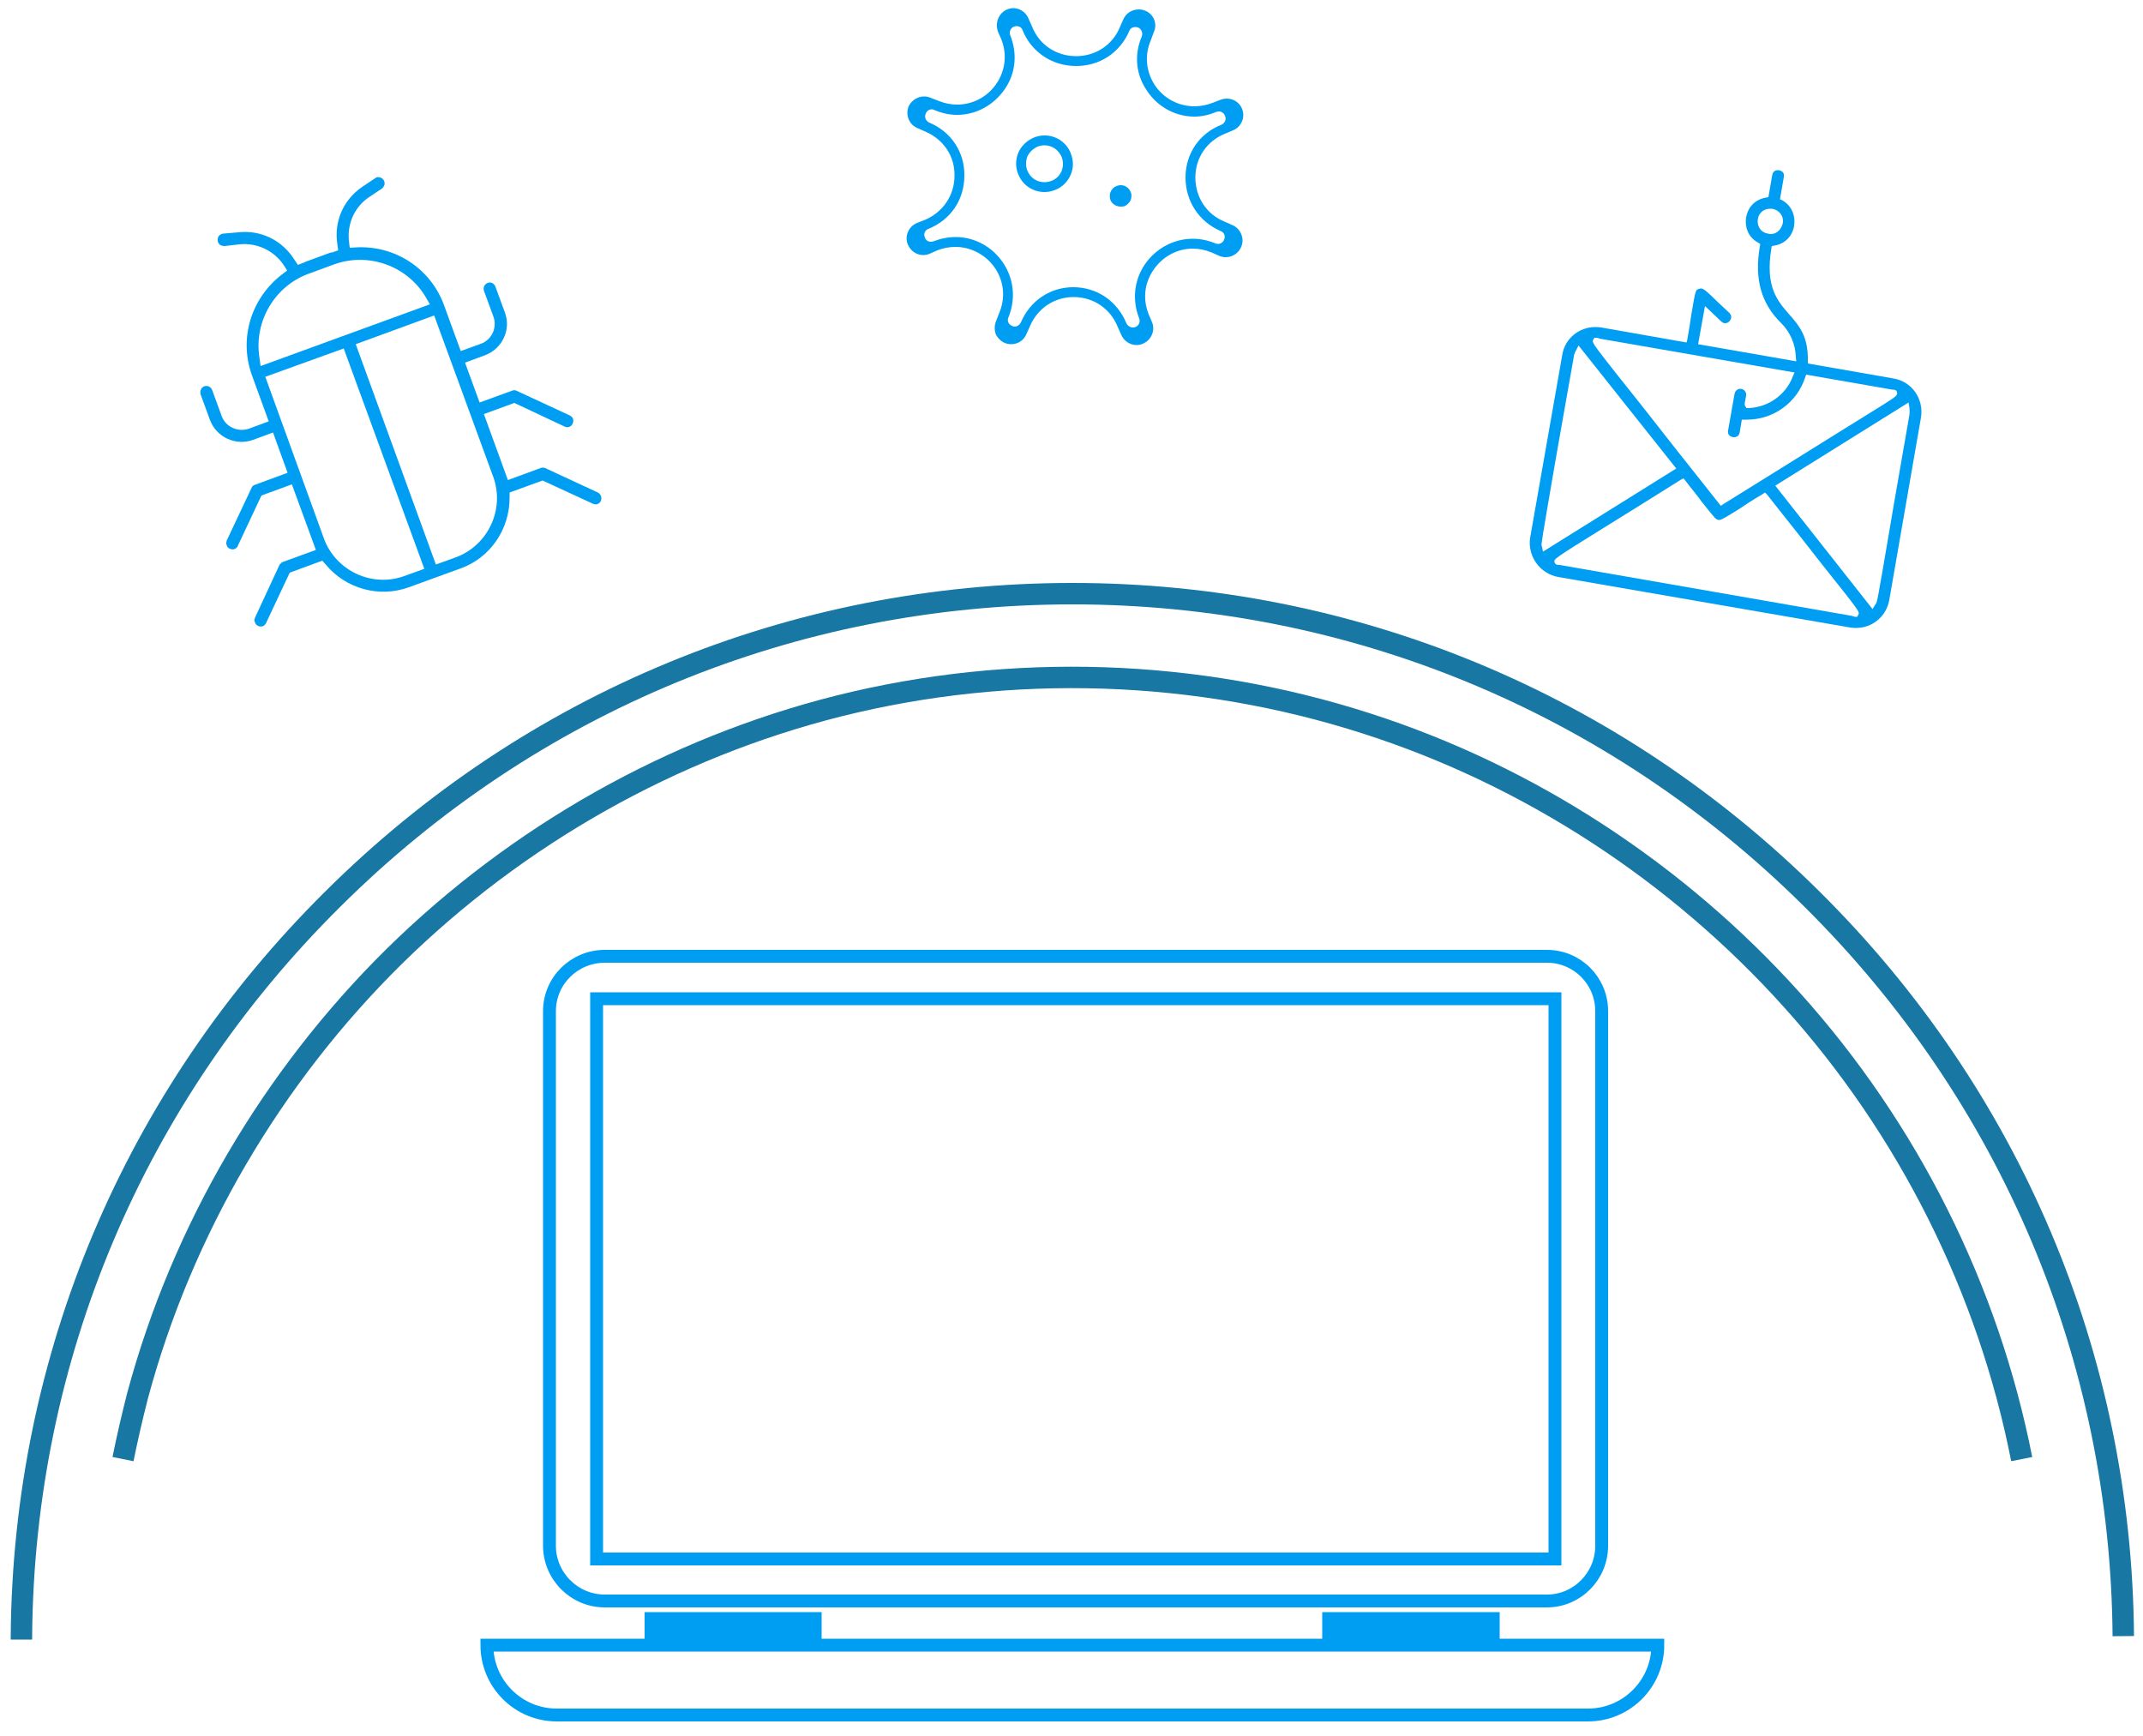
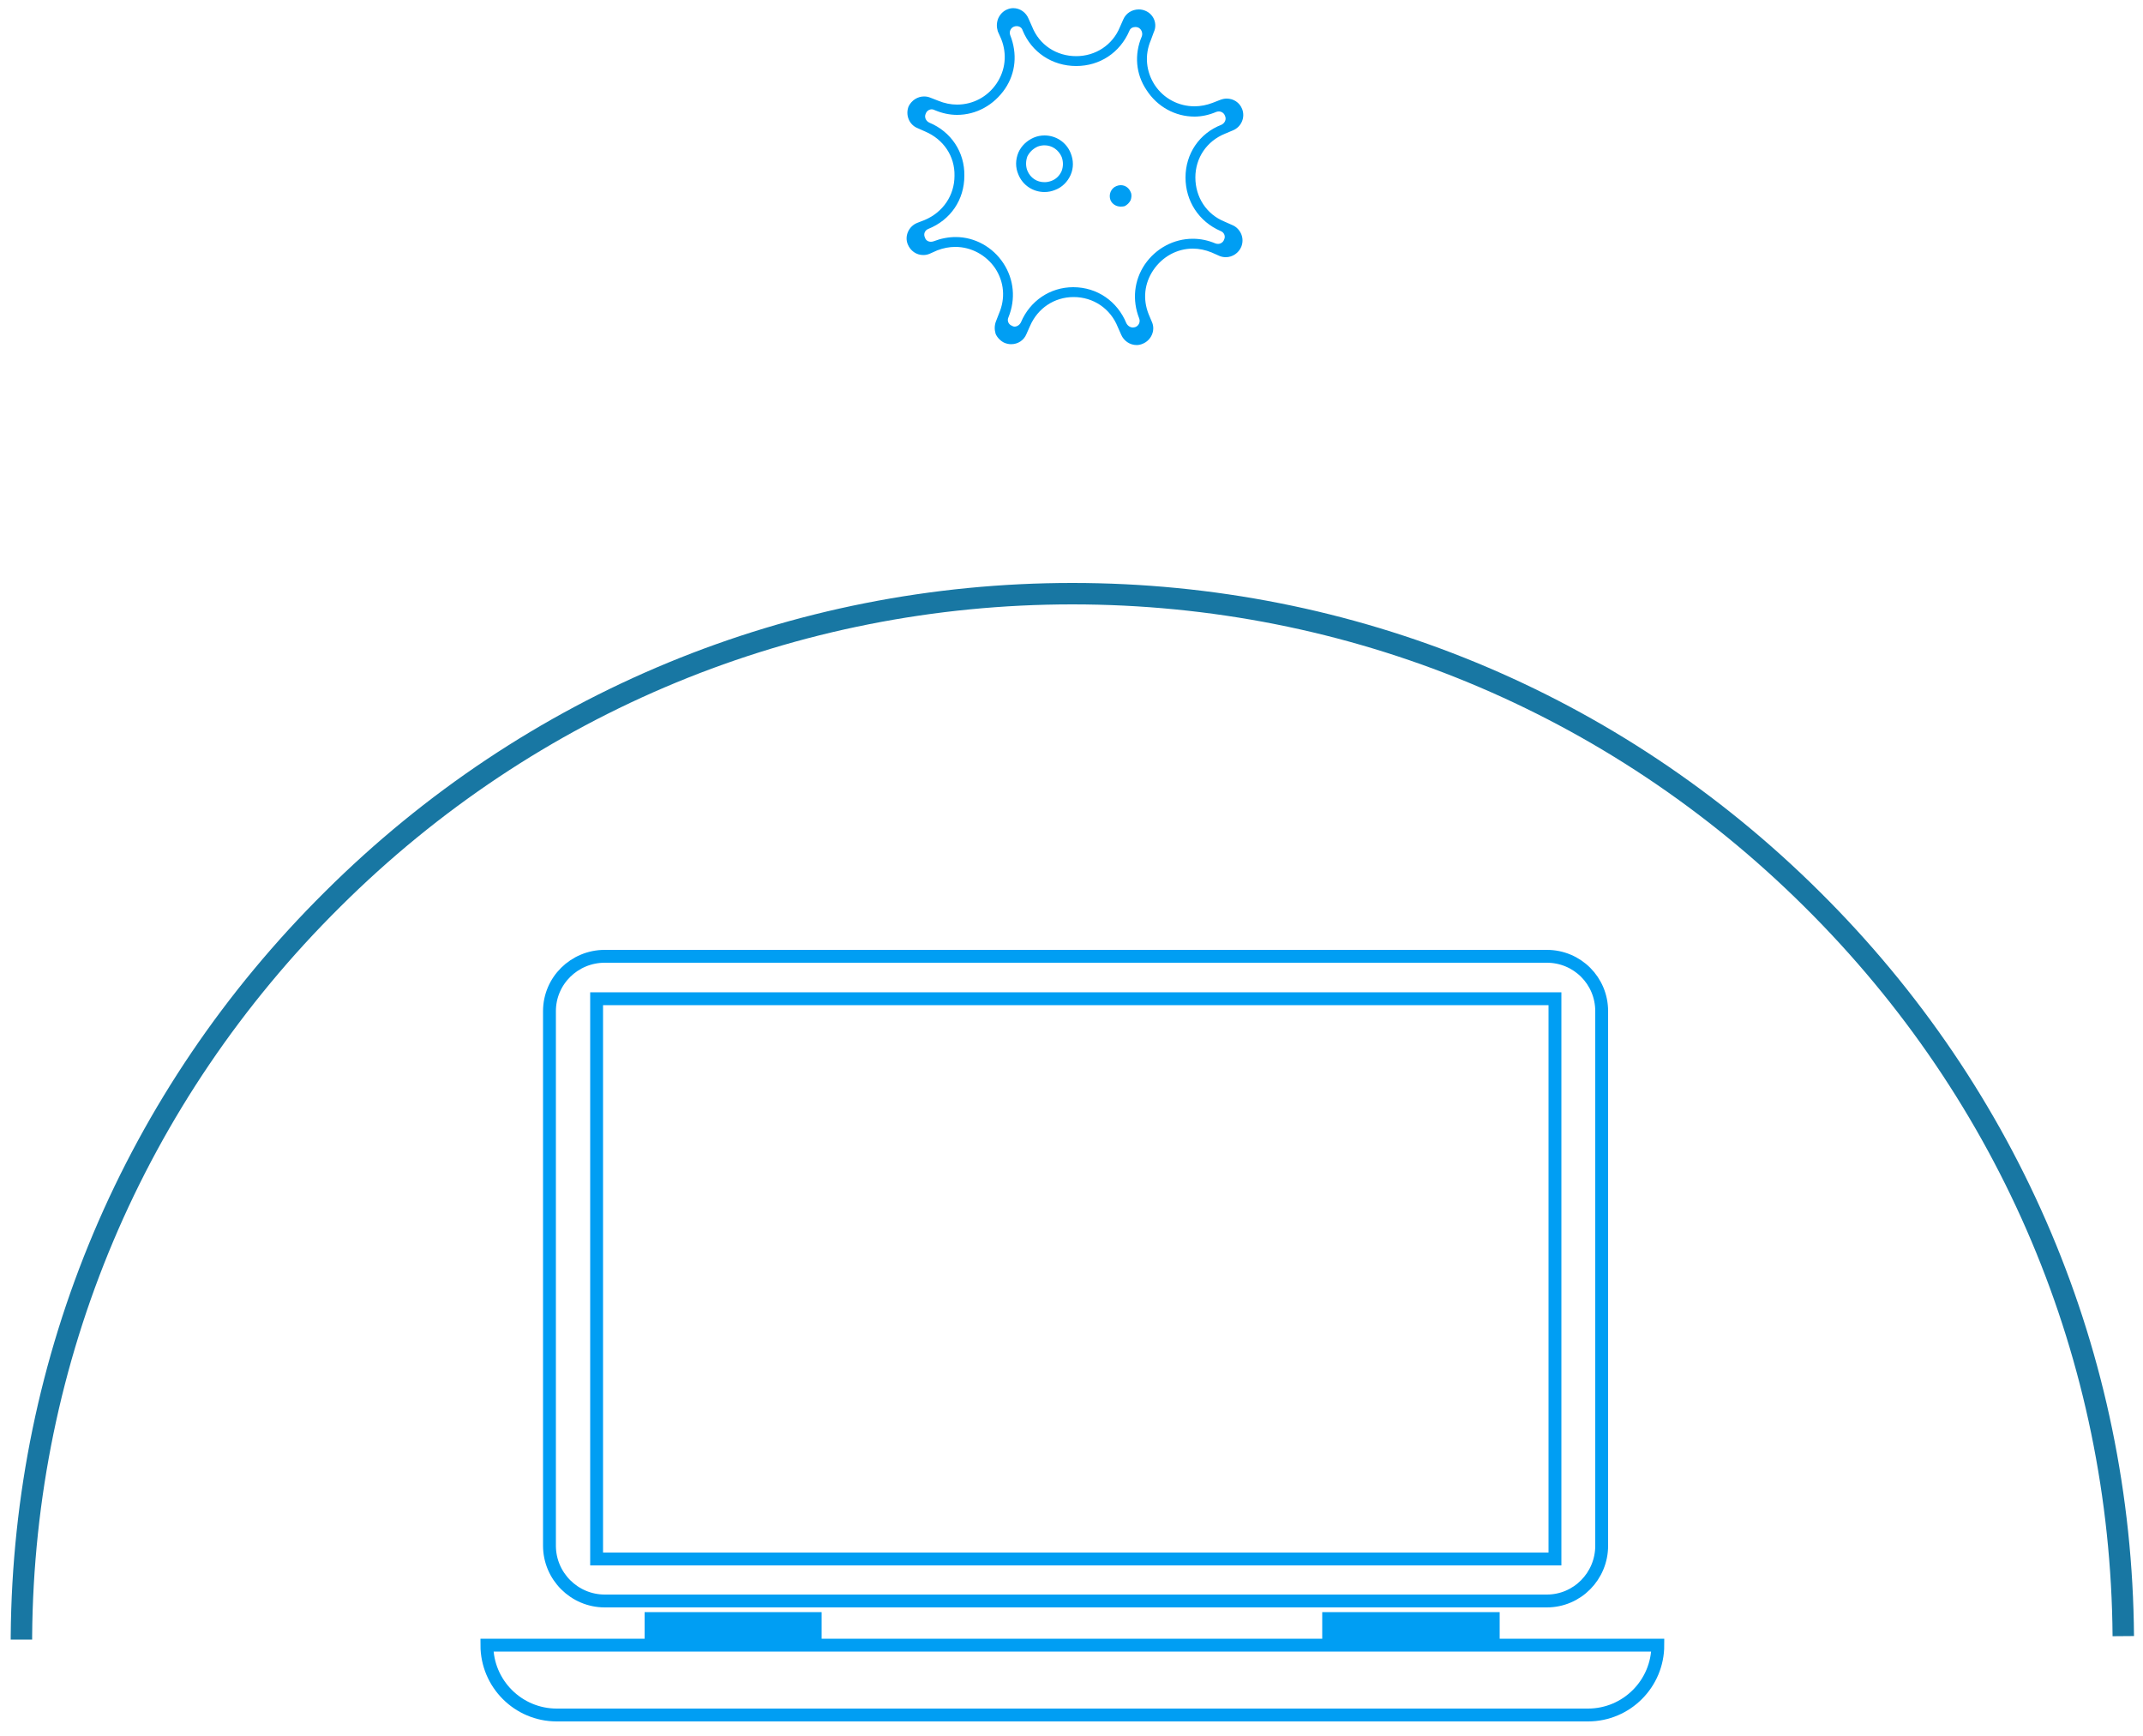
<svg xmlns="http://www.w3.org/2000/svg" version="1.2" viewBox="0 0 500 405" width="500" height="405">
  <title>email-serv</title>
  <style>
		.s0 { fill: none;stroke: #009ef3;stroke-miterlimit:10;stroke-width: 3 } 
		.s1 { fill: #009ef3 } 
		.s2 { fill: none;stroke: #1877a3;stroke-miterlimit:10;stroke-width: 5 } 
	</style>
  <path id="&lt;Path&gt;" class="s0" d="m128.2 235.9c0-7.1 5.8-12.8 12.9-12.8h219.8c7.1 0 12.8 5.7 12.8 12.8v124.7c0 7.1-5.7 12.9-12.8 12.9h-219.8c-7.1 0-12.9-5.8-12.9-12.9z" />
  <path id="&lt;Path&gt;" class="s1" d="m150.4 376.1h41.3v7.7h-41.3z" />
  <path id="&lt;Path&gt;" class="s1" d="m308.5 376.1h41.4v7.7h-41.4z" />
  <path id="&lt;Path&gt;" class="s0" d="m370.5 400.1h-240.6c-9 0-16.3-7.3-16.3-16.3h273.2c0 9-7.3 16.3-16.3 16.3z" />
  <path id="&lt;Path&gt;" class="s0" d="m139.2 233h223.6v130.7h-223.6z" />
-   <path id="&lt;Path&gt;" class="s2" d="m471.7 340.4c-7.8-39.7-26.5-77-53.6-107.1-26.7-29.7-61.2-52.3-99.2-64.5-39.7-12.8-82.8-14.2-123.2-4.1-39 9.8-75 30.2-103.7 58.4-28.5 28.1-49.5 63.8-59.9 102.5q-1.9 7.4-3.4 14.8" />
  <path id="&lt;Path&gt;" class="s2" d="m5 382.5v-0.8c0.5-65 26.3-126 72.6-171.9 46.2-46 107.6-71.3 172.6-71.3 65 0 126.3 25.3 172.6 71.3 46.3 45.9 72.1 106.9 72.6 171.9" />
  <path id="&lt;Compound Path&gt;" fill-rule="evenodd" class="s1" d="m265.2 80.5c-1.6 0-3-1-3.6-2.4l-0.8-1.8c-1.7-4.3-5.7-7-10.3-7-4.5 0-8.4 2.6-10.2 6.8l-0.8 1.8c-0.6 1.5-2 2.4-3.6 2.4q-0.7 0-1.5-0.3c-0.9-0.4-1.7-1.2-2.1-2.1-0.3-1-0.3-2 0.1-3l0.7-1.8c1.5-3.5 1.2-7.3-0.9-10.5-2.1-3.1-5.6-5-9.3-5q-2.1 0-4.2 0.8l-1.8 0.8q-0.7 0.3-1.5 0.3c-1.6 0-3-1-3.6-2.5-0.8-1.9 0.2-4.2 2.2-5l1.8-0.7c4.2-1.8 6.9-5.7 6.9-10.3 0.1-4.6-2.6-8.5-6.8-10.3l-1.8-0.8c-2-0.8-2.9-3.1-2.1-5.1 0.7-1.4 2.1-2.3 3.6-2.3q0.8 0 1.5 0.3l1.8 0.7q2.2 0.9 4.4 0.9c3.7 0 7.1-1.8 9.2-4.9 2.1-3.1 2.5-6.9 1.1-10.4l-0.8-1.8c-0.3-1-0.3-2 0.1-3 0.4-0.9 1.1-1.7 2.1-2.1q0.7-0.3 1.4-0.3c1.6 0 3 1 3.6 2.5l0.8 1.8c1.7 4.3 5.7 6.9 10.3 6.9 4.5 0 8.5-2.6 10.2-6.8l0.8-1.8c0.6-1.4 2-2.3 3.6-2.3q0.8 0 1.5 0.3c2 0.8 2.9 3.1 2 5l-0.7 1.9c-1.5 3.5-1.1 7.3 0.9 10.4 2.1 3.2 5.6 5 9.3 5q2.1 0 4.2-0.8l1.8-0.7q0.8-0.3 1.5-0.3c1.6 0 3 0.9 3.6 2.4 0.8 2-0.2 4.2-2.1 5l-1.9 0.8c-4.2 1.7-6.9 5.6-6.9 10.2 0 4.6 2.6 8.6 6.8 10.3l1.8 0.8c1 0.4 1.7 1.2 2.1 2.1 0.4 1 0.4 2 0 3-0.6 1.4-2 2.4-3.6 2.4q-0.8 0-1.5-0.3l-1.8-0.8q-2.2-0.9-4.4-0.9c-3.7 0-7.1 1.9-9.2 5-2.1 3.1-2.5 6.8-1.1 10.3l0.8 1.9c0.8 1.9-0.2 4.2-2.2 5q-0.7 0.3-1.4 0.3zm-14.8-13.5c5.6 0 10.3 3.3 12.4 8.4 0.3 0.6 0.9 1 1.5 1q0.3 0 0.6-0.1c0.8-0.3 1.2-1.2 0.9-2-1.7-4.3-1.2-8.9 1.3-12.6 2.6-3.8 6.8-6 11.2-6q2.7 0 5.3 1.1 0.3 0.1 0.6 0.1c0.6 0 1.2-0.4 1.4-1 0.4-0.8 0-1.7-0.8-2-5.1-2.2-8.2-7-8.2-12.5 0-5.5 3.2-10.3 8.4-12.3 0.8-0.4 1.2-1.3 0.8-2.1-0.2-0.6-0.8-1-1.4-1q-0.3 0-0.6 0.1-2.6 1.1-5.1 1.1c-4.5 0-8.7-2.3-11.2-6.2-2.5-3.7-2.9-8.3-1.1-12.5 0.3-0.8-0.1-1.8-0.9-2.1q-0.3-0.1-0.6-0.1c-0.6 0-1.2 0.3-1.4 0.9-2.2 5.1-6.9 8.2-12.4 8.2q0 0 0 0c-5.6 0-10.4-3.2-12.5-8.3-0.2-0.7-0.8-1-1.4-1q-0.3 0-0.6 0.1c-0.8 0.3-1.2 1.2-0.9 2 1.7 4.3 1.3 8.8-1.2 12.5-2.6 3.8-6.7 6.1-11.2 6.1q-2.6 0-5.2-1.1-0.4-0.2-0.7-0.2c-0.6 0-1.2 0.4-1.4 1-0.4 0.8 0 1.7 0.8 2.1 5.1 2.1 8.3 6.9 8.2 12.4 0 5.6-3.2 10.3-8.4 12.4-0.8 0.3-1.2 1.2-0.8 2 0.2 0.7 0.8 1 1.4 1q0.3 0 0.6-0.1 2.6-1 5.2-1c4.4 0 8.6 2.3 11.1 6.1 2.5 3.8 2.9 8.4 1.2 12.6-0.4 0.8 0 1.7 0.8 2q0.3 0.2 0.6 0.2c0.6 0 1.2-0.4 1.5-1 2.1-5 6.8-8.2 12.2-8.2zm11.1-18.8c-1.1 0-2-0.6-2.4-1.5-0.5-1.3 0.1-2.8 1.4-3.3q0.5-0.2 1-0.2c1 0 1.9 0.6 2.3 1.6 0.3 0.6 0.2 1.3 0 1.9-0.3 0.6-0.8 1.1-1.4 1.4q-0.4 0.1-0.9 0.1zm-17.8-3.4c-2.7 0-5.1-1.6-6.1-4.1-0.7-1.6-0.7-3.4 0-5.1 0.7-1.6 2-2.8 3.6-3.5q1.2-0.5 2.5-0.5c2.7 0 5.1 1.6 6.1 4.1 0.7 1.7 0.7 3.5 0 5.1-0.7 1.6-2 2.9-3.6 3.5q-1.2 0.5-2.5 0.5zm0-10.9q-0.8 0-1.6 0.3c-1.1 0.5-1.9 1.3-2.4 2.3-0.4 1.1-0.4 2.3 0 3.3 0.7 1.7 2.2 2.7 4 2.7q0.8 0 1.6-0.3c1.1-0.4 1.9-1.2 2.4-2.3 0.4-1.1 0.4-2.2 0-3.3-0.7-1.6-2.2-2.7-4-2.7z" />
-   <path id="&lt;Compound Path&gt;" fill-rule="evenodd" class="s1" d="m433 146.5q-0.6 0-1.3-0.1l-68.2-11.8c-2.1-0.4-3.9-1.6-5.1-3.3-1.2-1.7-1.7-3.8-1.4-5.8l7.5-42.7c0.6-3.8 3.9-6.5 7.7-6.5q0.7 0 1.4 0.1l19.9 3.5 0.2-0.8c0.4-2.3 0.7-4.1 0.9-5.6 1-5.9 1-5.9 1.8-6.1q0.3-0.1 0.5-0.1c0.6 0 1.6 0.9 3.7 3q1.2 1.1 2.9 2.7c0.5 0.6 0.5 1.1 0.3 1.5-0.2 0.5-0.7 0.9-1.3 0.9q-0.5 0-0.9-0.4l-3.8-3.6-1.6 8.9 22.9 4-0.1-1c-0.1-3-1.3-5.8-3.4-7.9-4.7-4.6-6.3-10.3-5-17.9l0.1-0.6-0.5-0.3c-2.6-1.4-3.1-4-2.8-5.9 0.3-1.9 1.7-4.1 4.6-4.6l0.6-0.1 0.9-5.2c0.2-1 1-1.1 1.3-1.1 0.5 0 0.9 0.2 1.2 0.5q0.3 0.4 0.2 1.1l-0.9 5.2 0.5 0.2c2.6 1.5 3.1 4.1 2.8 6-0.3 1.9-1.7 4.1-4.6 4.6l-0.6 0.1-0.1 0.5c-1.5 9 1.4 12.3 4.2 15.5 2.3 2.6 4.4 5.1 4.3 10.7v0.7l20 3.5c4.3 0.7 7.1 4.8 6.4 9.1l-7.4 42.6c-0.7 3.8-3.9 6.5-7.8 6.5zm-40.8-34.6c-7.8 4.9-13.6 8.5-17.8 11.1-11.9 7.4-11.9 7.4-11.7 8.2 0.2 0.6 0.8 0.6 1 0.6q0.1 0 0.2 0l68.3 11.9q0.1 0 0.1 0.1 0.3 0 0.5 0.1h0.5l0.3-0.5c0.3-0.7 0.3-0.7-8.3-11.5-3.1-4-7.3-9.3-13-16.5l-0.5-0.5-0.6 0.4c-2.2 1.3-3.9 2.4-5.2 3.3-3.2 2-4.4 2.7-4.8 2.7q-0.1 0-0.2 0c-0.7-0.1-0.8-0.3-4-4.3-0.9-1.3-2.2-2.8-3.8-4.9l-0.4-0.5zm22 1.4l22.7 28.8 0.6-1 0.1-0.1c0.4-0.6 0.4-0.6 3.5-18.8 1-6.1 2.5-14.3 4.4-25.4q0.1-0.8 0-1.7l-0.2-1.2zm-46.4-31.7q-0.5 0.8-0.6 1.6c-2 11.1-3.4 19.4-4.5 25.5-3.1 18.1-3.1 18.1-3 18.7q0.1 0.1 0.1 0.2l0.2 1.1 31.1-19.4-22.8-28.7zm3.9-2.3c-0.3 0.7-0.3 0.7 11.8 15.9 4.2 5.4 9.9 12.6 17.6 22.3l0.4 0.5 0.6-0.4c10.5-6.5 18.3-11.4 24.1-15 6.8-4.2 10.9-6.8 13.2-8.2 3-1.9 3.4-2.2 3.2-2.9 0-0.2-0.2-0.6-0.9-0.6h-0.2l-20.1-3.5-0.2 0.6c-1.9 5.9-7.4 9.9-13.6 9.9q-0.2 0-0.5 0h-0.7l-0.5 3c-0.2 1-1 1.1-1.3 1.1-0.5 0-0.9-0.2-1.2-0.5q-0.3-0.4-0.2-1.1l1.5-8.5c0.2-1 1-1.2 1.3-1.2 0.4 0 0.9 0.2 1.1 0.5q0.4 0.5 0.3 1.1-0.1 0.7-0.2 1.1c-0.2 0.9-0.2 1.2 0.1 1.5l0.2 0.3h0.4q0.1 0 0.1 0c4.6-0.2 8.7-3.1 10.3-7.4l0.4-0.9-45.5-7.9q-0.1 0-0.2-0.1c-0.1 0-0.3-0.1-0.5-0.1h-0.5zm41.3-30.6c-1.8 0-2.8 1.3-2.9 2.7-0.1 1.6 0.9 2.9 2.4 3.1q0.3 0.1 0.6 0.1c1.7 0 2.7-1.4 2.9-2.8 0.1-1.5-0.9-2.8-2.5-3.1q-0.3 0-0.5 0z" />
-   <path id="&lt;Compound Path&gt;" fill-rule="evenodd" class="s1" d="m95.4 137c-6.9 2.5-14.7 0.4-19.4-5.3l-0.8-0.9-7.6 2.8-5.5 11.7c-0.2 0.4-0.5 0.7-0.8 0.8-0.4 0.1-0.8 0.1-1.1-0.1-0.3-0.1-0.6-0.4-0.7-0.8-0.2-0.3-0.2-0.7 0-1.1l5.7-12.3c0.2-0.3 0.5-0.6 0.8-0.7l7.7-2.8-5.6-15.3-7.1 2.6-5.5 11.7c-0.1 0.4-0.4 0.6-0.8 0.8-0.3 0.1-0.7 0.1-1.1-0.1-0.3-0.1-0.6-0.4-0.7-0.8-0.2-0.3-0.1-0.7 0-1.1l5.8-12.3c0.1-0.3 0.4-0.6 0.8-0.7l7.6-2.8-3.4-9.4-4.6 1.7c-4.1 1.5-8.6-0.6-10.1-4.6l-2.2-6c-0.2-0.8 0.1-1.6 0.9-1.9 0.7-0.2 1.5 0.1 1.8 0.9l2.2 6c0.9 2.6 3.8 3.9 6.4 3l4.6-1.7-3.9-10.7c-3.1-8.5-0.3-17.9 6.9-23.5l1.3-1-0.9-1.4c-2.3-3.3-6.2-5.1-10.2-4.7l-3.5 0.4c-0.4 0-0.8-0.1-1.1-0.3-0.3-0.3-0.5-0.6-0.5-1-0.1-0.7 0.3-1.3 0.9-1.5q0.2-0.1 0.4-0.1l3.5-0.3c5.3-0.6 10.3 1.9 13.1 6.4l0.8 1.2 1.3-0.5q0.2-0.1 0.3-0.1l0.1-0.1 6-2.2q0.1 0 0.3 0l1.4-0.5-0.2-1.5c-0.8-5.2 1.4-10.3 5.8-13.3l3-2q0.1-0.1 0.3-0.2c0.6-0.2 1.3 0 1.7 0.6 0.2 0.3 0.3 0.7 0.2 1.1-0.1 0.3-0.3 0.7-0.6 0.9l-3 2c-3.3 2.2-5.1 6.1-4.7 10.1l0.2 1.7 1.7-0.1c9-0.4 17.2 5 20.3 13.5l3.9 10.7 4.7-1.7c2.5-0.9 3.9-3.8 2.9-6.4l-2.2-6c-0.2-0.7 0.1-1.5 0.9-1.8 0.7-0.3 1.5 0.1 1.8 0.9l2.2 6c1.5 4-0.6 8.5-4.7 10l-4.6 1.7 3.4 9.3 7.7-2.8c0.3-0.1 0.7-0.1 1 0.1l12.3 5.7c0.4 0.2 0.7 0.5 0.8 0.8 0.1 0.4 0.1 0.8-0.1 1.1-0.1 0.4-0.4 0.6-0.8 0.8-0.3 0.1-0.7 0.1-1.1-0.1l-11.7-5.5-7.1 2.6 5.6 15.4 7.6-2.8c0.4-0.2 0.8-0.1 1.1 0l12.3 5.7c0.7 0.4 1 1.2 0.7 1.9-0.1 0.4-0.4 0.6-0.8 0.8-0.3 0.1-0.7 0.1-1.1-0.1l-11.7-5.4-7.7 2.8v1.2c0 7.4-4.5 14-11.4 16.5zm6.3-5.3l4.7-1.7c7.5-2.8 11.4-11.2 8.7-18.7l-13.8-37.7-18.3 6.7zm-26.1-6c2.8 7.5 11.2 11.4 18.7 8.7l4.7-1.7-18.8-51.4-18.3 6.6zm-3.7-61.8c-7.8 2.9-12.6 11-11.4 19.3l0.3 2.2 39.5-14.4-1.1-1.9c-4.4-7.2-13.4-10.3-21.3-7.4z" />
</svg>